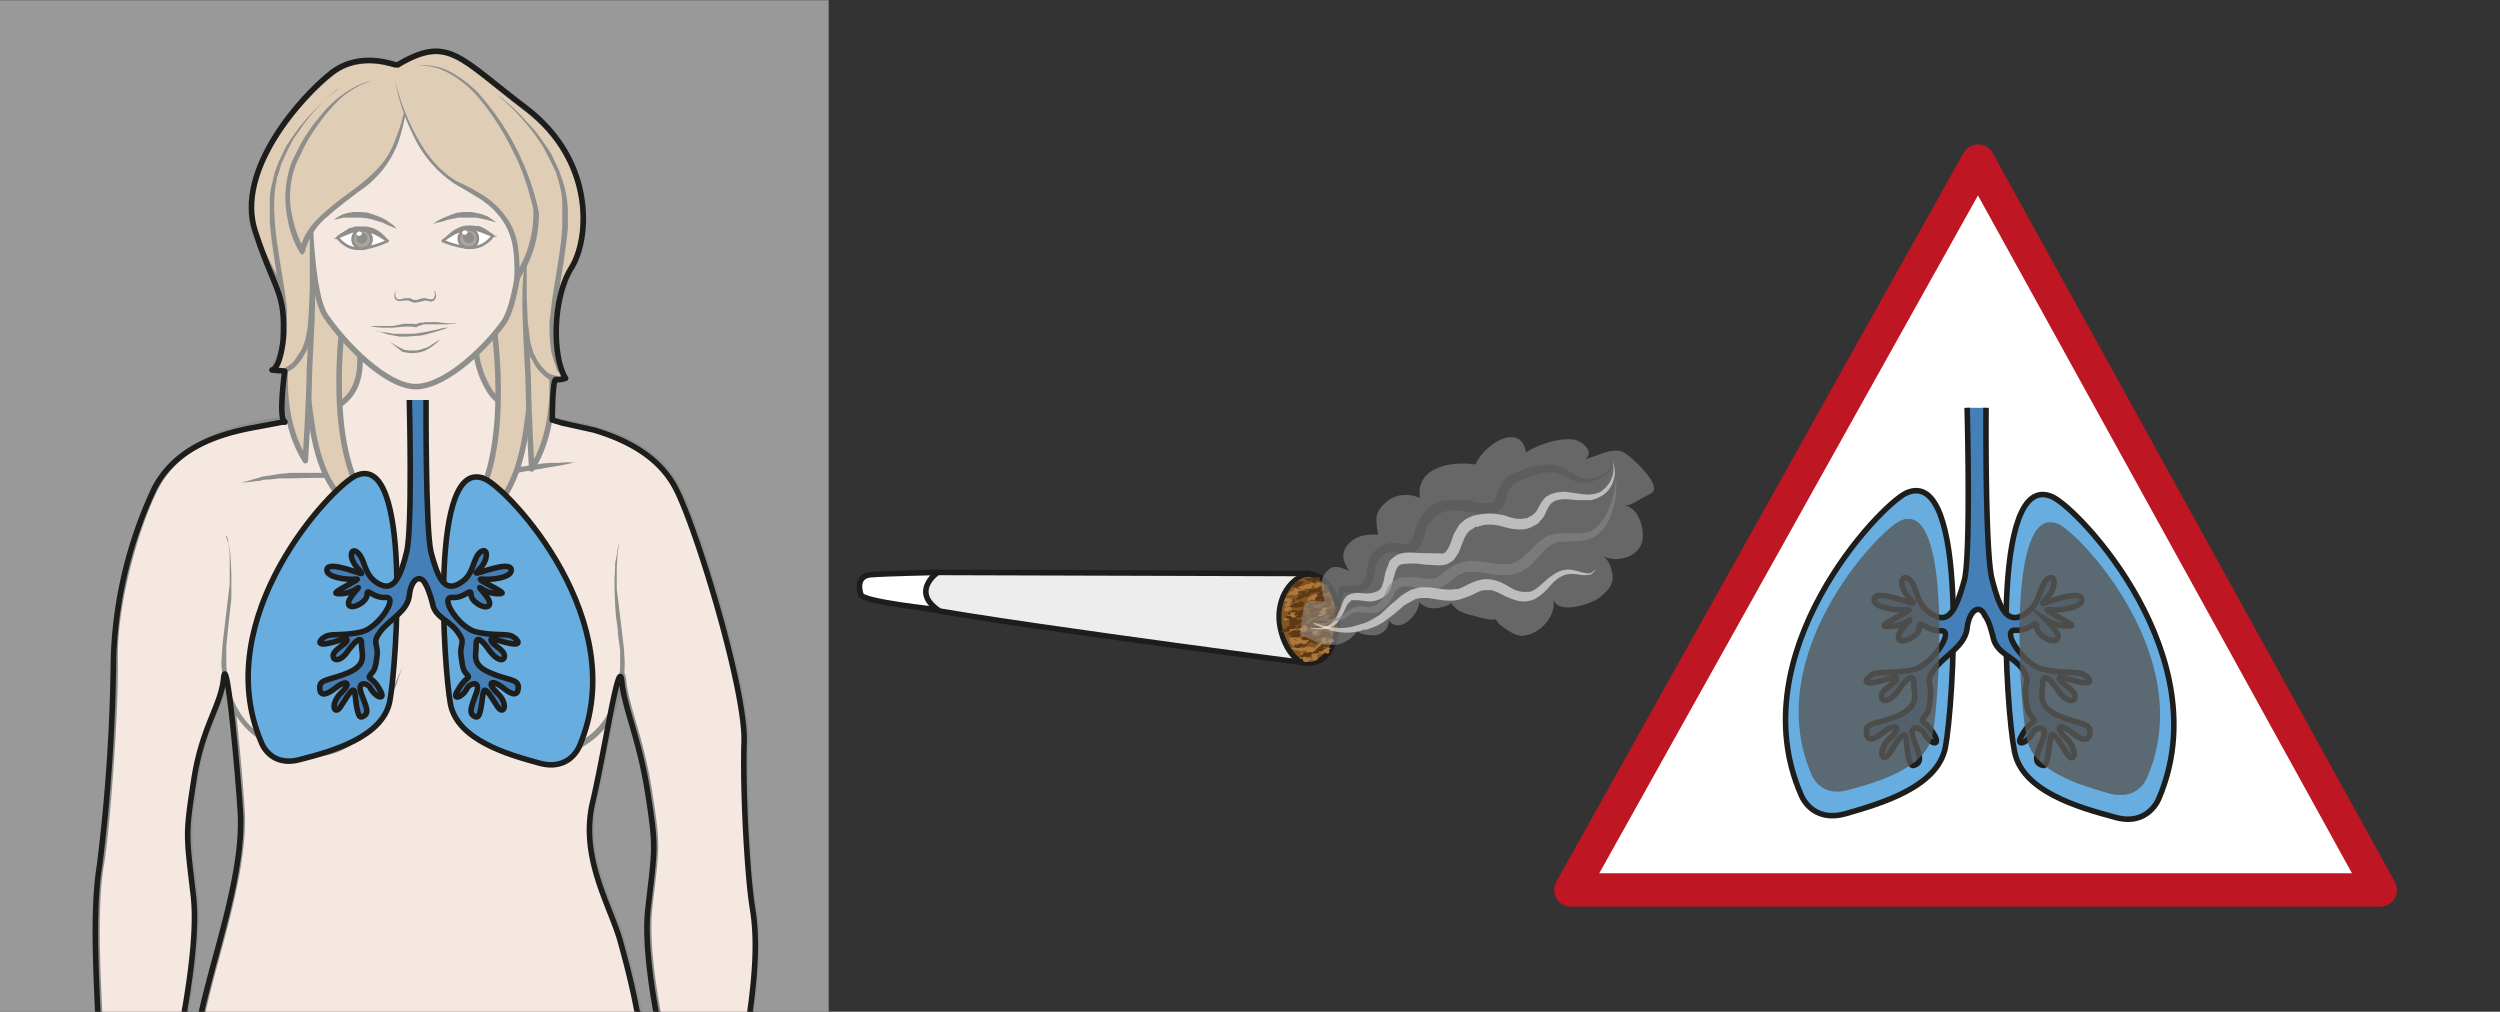
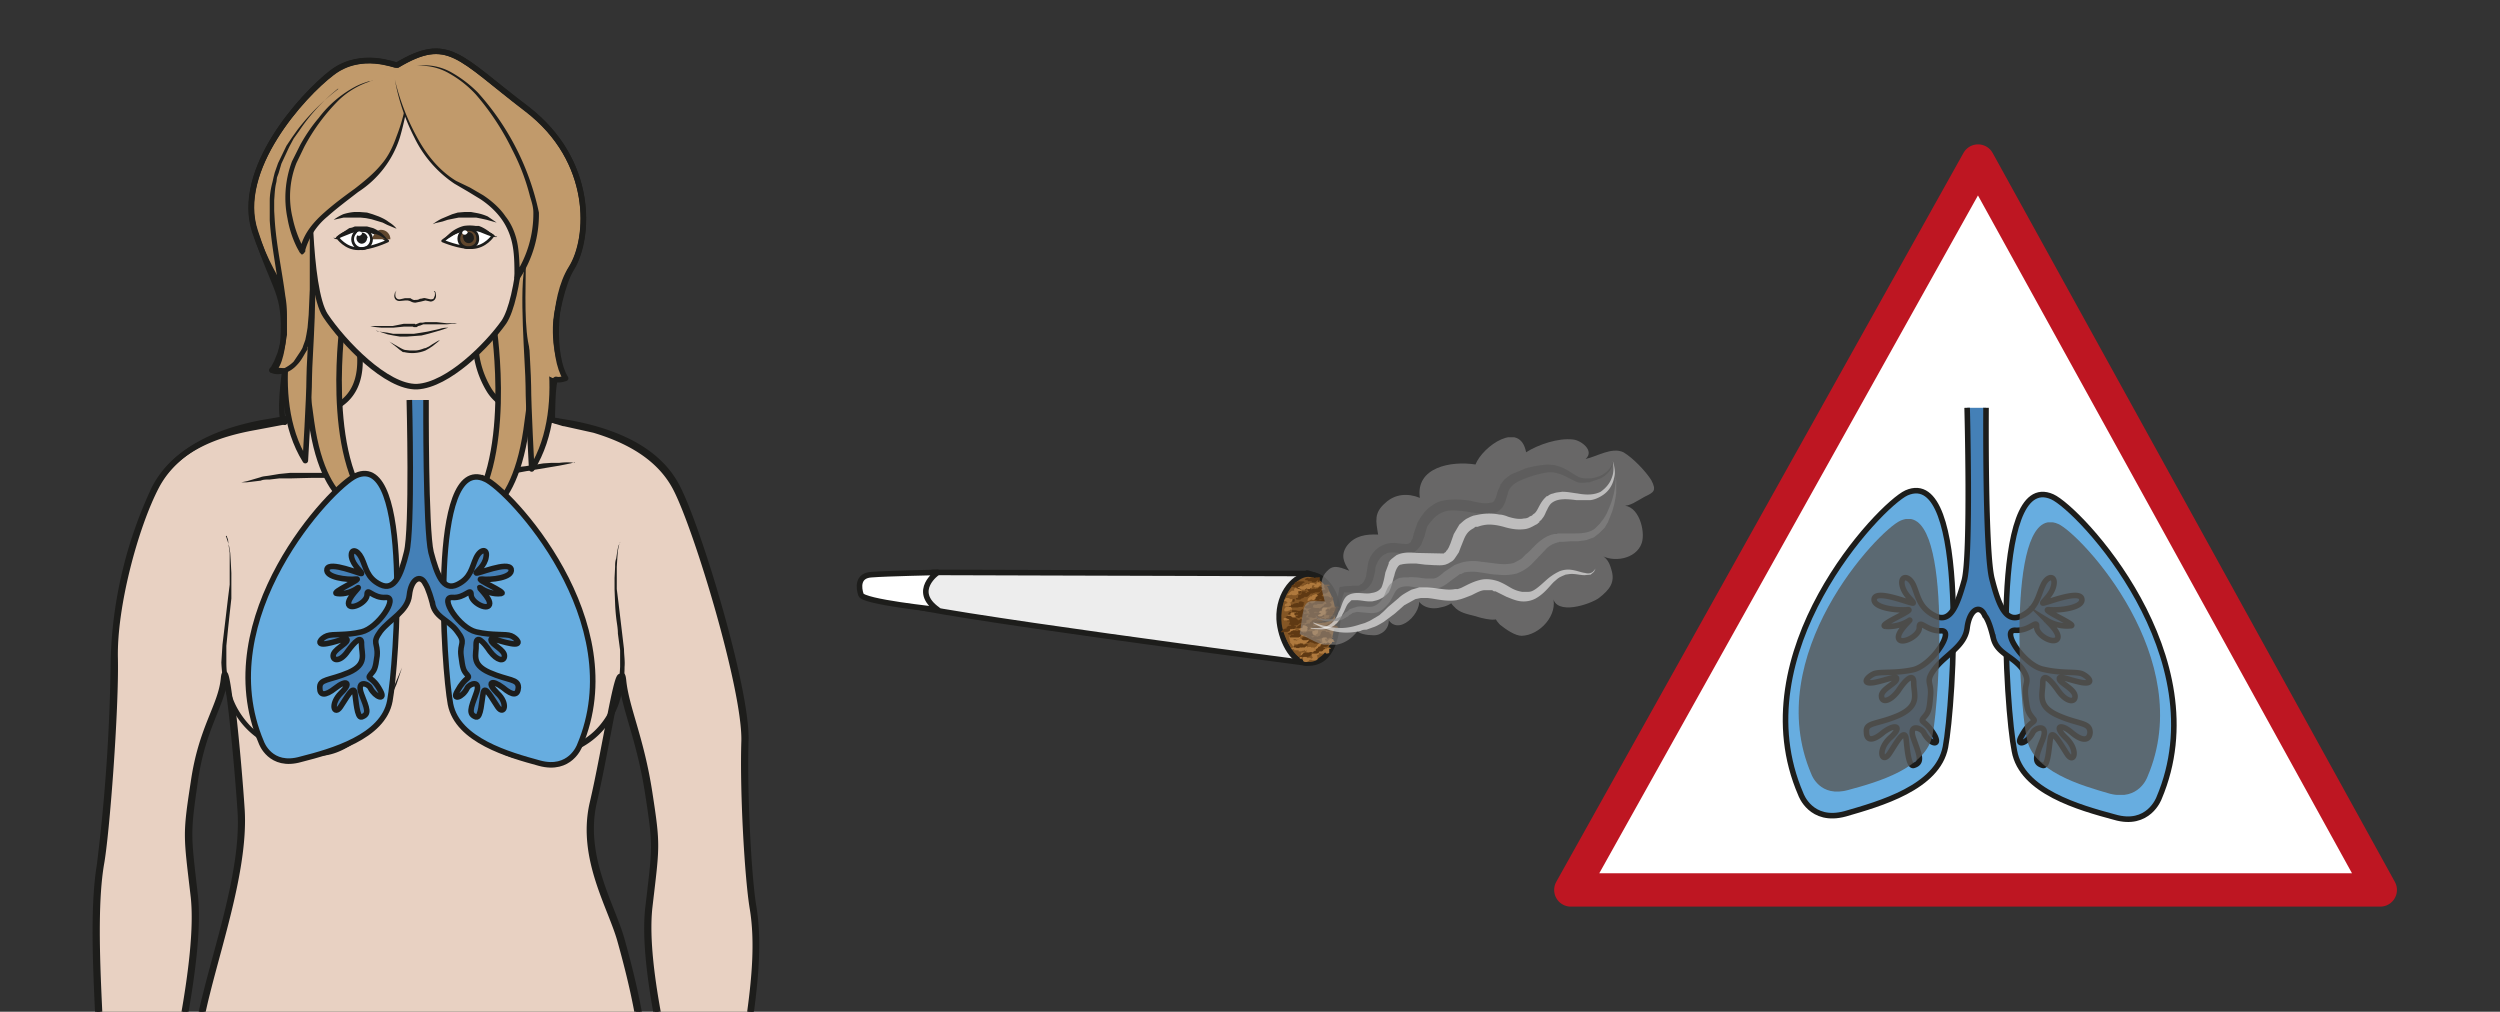
<svg xmlns="http://www.w3.org/2000/svg" viewBox="0 0 599.2 242.5">
  <rect x="0" y="0" width="599.2" height="242.5" fill="#333333" stroke="none" />
  <defs>
    <clipPath id="a">
      <path d="M0 181.9h449.4V0H0z" />
    </clipPath>
    <clipPath id="b">
-       <path d="M-32 183.3H149V-253H-32z" />
-     </clipPath>
+       </clipPath>
    <clipPath id="c">
      <path d="M0 181.9h449.4V0H0z" />
    </clipPath>
    <clipPath id="d">
      <path d="M323.4 88.6h25.3v-49h-25.3z" />
    </clipPath>
    <clipPath id="e">
      <path d="M363.1 88h25.3V39h-25.3z" />
    </clipPath>
    <clipPath id="f">
      <path d="M233.7 103.3h63.7V66h-63.7z" />
    </clipPath>
    <clipPath id="g">
      <path d="M235.9 99h54V70h-54z" />
    </clipPath>
    <clipPath id="h">
      <path d="M235.7 99h54.7V68.8h-54.7z" />
    </clipPath>
    <clipPath id="i">
      <path d="M236.6 96.3h54V70.2h-54z" />
    </clipPath>
    <clipPath id="j">
      <path d="M236.2 79.7h50.7V68.2h-50.7z" />
    </clipPath>
  </defs>
  <g clip-path="url(#a)" transform="matrix(1.333 0 0 -1.333 0 242.5)">
    <path d="M71.4 170.2c-.2-.2-6.4 2.7-11.7-1.4-5.3-4-17.5-17.4-13.9-28.5 3.7-11.1 8.7-13 8.2-22-.4-8.7 2.3-20 8.3-21.7 5.9-1.6 34 6 35 10.2 1 4.2 2.1 21.5 5.5 26.9 3.3 5.4 4.1 19.3-8.1 28.6-12.3 9.4-14 13.4-23.3 7.9" fill="#c19a6b" />
    <path d="M71.4 170.2c-.2-.2-6.4 2.7-11.7-1.4-5.3-4-17.5-17.4-13.9-28.5 3.7-11.1 8.7-13 8.2-22-.4-8.7 2.3-20 8.3-21.7 5.9-1.6 34 6 35 10.2 1 4.2 2.1 21.5 5.5 26.9 3.3 5.4 4.1 19.3-8.1 28.6-12.3 9.4-14 13.4-23.3 7.9z" fill="none" stroke="#1d1d1b" stroke-linecap="round" stroke-linejoin="round" stroke-miterlimit="10" />
    <path d="M85.5 120a17 17 0 012.5-8.3c2.1-3.3 6.2-4.3 11.3-5.3l3.5-.6c6.8-1.3 15.3-4.2 19-11.5 3.8-7.3 12.5-36.1 12.3-45.4-.3-9.2.5-24.7 1.4-30 2-12-2.5-26.7-1.8-33.7 0 0-.7-9.3 2.2-14.5 0 0 4.1-7.7 3.5-11.8-.6-4-3.5-13.6-3.3-15.9.1-2.3.2-3.2-.4-3.5-.7-.4-2.6-1.6-3 2.6 0 0-2-3-2 .6l.2 2.5h0s-2.4-3-2.8.7c-.4 4.6 2.2 11.3.8 15 0 0 .3-1.8.4-4 0-2.3-2.3-4.3-2.6-4.9-.3-.6.1-1.6-.7-1.8-.8-.2-1.7 1.4-1.2 3.5 0 0 2.8 5 1.3 6.4-1.7 1.4-3 9.5-3 9.5-.8 0-.8-1.8-.8-3.9 0-2.2.2-4.4-1.9-4.9-.9-.2-2.1.4-2.3 3.7-.3 3.5-1.8 5.7-.3 8.8 1.5 3 4.2 5.6 4 10-.7 4.5-6.2 24.1-5 35.4 1.3 11.2 1.5 11 0 20.7-1.5 9.8-4.2 15.2-4.7 20.2s-3-12.3-5.3-22c-2.2-9.8 3.3-18.5 5-24.6 4.2-15 3.7-19 5.5-28 1.7-9-.2-36.6-1.2-49.9-1-13.2-3.5-39.5-2.5-45.7 1-6.3 3-16.5 3.2-23.5.3-7-1-17.4-4.2-31.4-3.3-14.1-7.6-32.2-8.4-38.5 0-2.4 3.6-5.2 1.4-9.8 0 0-1.2-4.7 0-7.5s10.3-10.4 9.8-11.7c-.4-1.2.2-1.5-1.4-3-1.6-1.5-3.2 0-3.2 0s-1.5-4.5-5-1c0 0-1.6-5.5-5.2-.8 0 0-1.3-6.4-4.7 0 0 0-2.5-5-8.2-1.7-2.8 1.7-1.7 5-1.7 5s1 3 .7 5.4c-.3 2.4.5 10.4.5 10.4l.5 2.7c-2 4.9 1 3.6 1.1 11.5 0 1.4.8 4.1 2.7 9.4 1.9 5.2-.2 20-2 29.6a89 89 0 001 29.6v.4a29.2 29.2 0 01-1.7 19.5c-3 7.3-3.9 23.3-5 34-1.1 10.8-2.3 14.1-3.7 21.8-1.3 7-1.2 12.7-1.2 15.8l-1.2-.4c-1-1-4 1-4.3.2s-.3-9.1-1.6-16c-1.4-7.8-2.6-11-3.7-21.9-1.1-10.7-2-26.7-5-33.9-3-7.3-3.3-12-1.8-19.5a89 89 0 001-29.7c-1.7-9.5-3.8-24.3-1.9-29.5a37 37 0 002.7-9.4c0-7.9 3-6.6 1-11.5l.6-2.7s.8-8 .5-10.4c-.3-2.4.7-5.5.7-5.5s1.1-3.3-1.7-4.9c-5.7-3.3-8.2 1.8-8.2 1.8-3.4-6.5-4.7-.2-4.7-.2-3.6-4.6-5.2 1-5.2 1-3.5-3.7-5 .9-5 .9s-1.6-1.5-3.2 0c-1.6 1.4-1 1.8-1.4 3-.5 1.3 8.6 8.8 9.8 11.7 1.2 2.8 0 7.4 0 7.4-2.1 4.7 1.4 7.5 1.4 9.8-.8 6.4-5.1 24.5-8.4 38.5-3.2 14-4.5 24.5-4.2 31.4.2 7 2.2 17.3 3.2 23.5 1 6.3-1.5 32.5-2.5 45.8s-1.5 38.9-.2 48c1 6.9-1.8 6.6 1.7 20.4 2.5 10 6.8 22.9 6.2 32.8-.6 9.3-2.5 28.9-3 23.9s-4-8.9-5.4-18.6-1.3-9.5 0-20.8c1.2-11.2-4.3-33-5-37.6-1-2.6 2.3-6.9 3.8-10 1.5-3 0-5.3-.2-8.7-.3-3.3-1.5-4-2.4-3.7-2.1.4-2 2.7-2 4.9 0 2.1.2 4-.8 3.9 0 0-1.2-8.1-2.8-9.5-1.6-1.4 1.2-6.4 1.2-6.5.5-2-.4-3.6-1.2-3.4-.8.2-.4 1.2-.7 1.8-.3.6-2.7 2.6-2.6 4.8.1 2.3.4 4 .4 4-1.4-3.6 1.3-10.3.8-15-.3-3.6-2.7-.6-2.7-.6h0v-2.6c0-3.5-1.8-.5-1.8-.5-.4-4.2-2.4-3-3-2.7-.7.4-.6 1.3-.5 3.6.2 2.3-2.7 11.8-3.3 15.9-.6 4 3.6 11.8 3.6 11.8 2.9 5.2 2.3 14.5 2.3 14.5.7 7-2 29.3 0 41.3 1 5.4 2.7 27.9 2.5 37.1s3.6 23.5 7.4 30.8 12.2 10.2 19 11.5l4.7.8c4.4.8 14.2.5 12.8 12.6" fill="#e8d1c2" stroke="#1d1d1b" stroke-linecap="round" stroke-linejoin="round" stroke-miterlimit="10" />
    <path d="M65 96h-8.8a1451.6 1451.6 0 01-4-.1h-2l-1.7-.2c-.6 0-1.2 0-1.6-.2l-2.5-.3h-1l1 .2 2.4.7c.5.2 1 .2 1.6.3l1.8.3 2 .2h6l3.5-.4c2-.2 3.3-.6 3.3-.6M103.3 98.8l-.7-.2-2-.4-6-1-1.6-.3-1.6-.3-2.8-.5-2-.2h-.8l.8.2 1.9.6 2.7.8 1.6.4 1.7.2 3.2.5 1.5.1h1.4c1.6.2 2.8 0 2.8 0" fill="#1d1d1b" />
    <path d="M61.7 124.6s-3.7-25 5.5-34.5c0 0-8.7-1.7-11.2 16-2.5 17.8-2.5 27.6-2.5 27.6M88.8 123.1s3.8-25-5.4-34.5c0 0 8.6-1.7 11.2 16 2.5 17.8 2.5 27.6 2.5 27.6" fill="#c19a6b" stroke="#1d1d1b" stroke-linecap="round" stroke-linejoin="round" stroke-miterlimit="10" />
    <path d="M97 127.4s6-18-1.4-29.8c0 0-.6 11.3-.6 14.9 0 3.6-1.3 18.1 0 22" fill="#c19a6b" stroke="#1d1d1b" stroke-linecap="round" stroke-linejoin="round" stroke-miterlimit="10" />
    <path d="M89.8 164.6c.3-.3 11.5-8.8 11.9-20 .3-11.3-5.3-23 0-30.7 0 0-3.3-1.5-6 4s.3 24.9-2.2 29.2" fill="#c19a6b" />
-     <path d="M89.8 164.6a31.4 31.4 0 005-4.7c.9-.9 1.6-1.7 2.3-2.7l1-1.4 1-1.5 1.4-3 .6-1.7.3-.9.2-.8c.3-1.2.4-2.3.5-3.5v-1.7-1.8c-.4-4.6-1.3-9.1-1.9-13.7l-.3-3.4v-3.4l.3-1.6.4-1.6.6-1.6.9-1.4a.4.4 0 00-.2-.7c-1-.3-1.8-.3-2.7 0-.8.3-1.5.9-2 1.5-.6.5-1 1.2-1.4 2l-.3.5-.2.3v.2c-.2.4-.4.8-.4 1.2l-.3 1.2-.2 1.1-.1 2.4v4.7l.1 9.3v4.6L94 145l-.2 1-.4 1.2.4-1 .3-1.2.4-2.3.2-4.7v-9.3l.2-4.7.3-2.3.1-1 .3-1.2.3-1 .1-.3.2-.2.2-.5c.4-.7.8-1.3 1.3-1.8.5-.6 1-1 1.7-1.2.7-.2 1.4-.3 2 0l-.2-.7-1 1.5-.6 1.7-.5 1.7-.2 1.8-.1 1.7v1.8l.4 3.4c.6 4.6 1.6 9.1 1.9 13.7v3.4c0 1 0 2.2-.3 3.3l-.2.9-.2.8-.5 1.6-1.5 3-.8 1.5-1 1.5a40 40 0 01-7 7.6" fill="#1d1d1b" />
    <path d="M55.6 151.2s-.3-21.1 2.9-26c3.2-4.8 11-13 16.5-12.8 5.6.3 12.7 7.5 15.6 11.6 2.8 4.2 4 19 2.8 25.6-1.1 6.5-8 18.7-15 18.6-6.9-.2-22.9-10.6-22.8-17" fill="#e8d1c2" />
    <path d="M55.6 151.2s-.3-21.1 2.9-26c3.2-4.8 11-13 16.5-12.8 5.6.3 12.7 7.5 15.6 11.6 2.8 4.2 4 19 2.8 25.6-1.1 6.5-8 18.7-15 18.6-6.9-.2-22.9-10.6-22.8-17z" fill="none" stroke="#1d1d1b" stroke-linecap="round" stroke-linejoin="round" stroke-miterlimit="10" />
    <path d="M53.5 128.8s-5.9-18 1.4-29.7c0 0 .7 11.3.7 14.9 0 3.6 1.3 18 0 22" fill="#c19a6b" stroke="#1d1d1b" stroke-linecap="round" stroke-linejoin="round" stroke-miterlimit="10" />
    <path d="M60.8 166c-.4-.2-11.5-8.7-12-20-.3-11.2 5.4-22.8 0-30.6 0 0 3.4-1.5 6 4s-.2 24.8 2.3 29.1" fill="#c19a6b" />
    <path d="M60.8 166a33.3 33.3 0 01-7-7.6l-1-1.4-.8-1.5-1.4-3-.5-1.7-.3-.8-.1-.8c-.3-1.1-.3-2.2-.4-3.3V144l.1-1.7c.3-4.5 1.3-9 1.9-13.6.2-1.1.3-2.3.3-3.5v-3.5l-.3-1.7-.4-1.7-.7-1.7-1-1.6-.1.7c.5-.2 1.3-.2 2 0 .6.3 1.2.7 1.7 1.2l1.2 1.8.3.5.1.2.1.3.4 1.1.2 1 .2 1.2.2 2.3.2 4.6v9.4l.3 4.6c0 .8.2 1.6.3 2.3l.3 1.2.5 1-.4-1-.3-1.2-.2-2.3v-4.6l.2-9.4-.1-4.6c0-.8 0-1.6-.2-2.4l-.1-1.2-.3-1.2c0-.4-.2-.7-.4-1v-.4l-.2-.3-.3-.5c-.4-.7-.8-1.4-1.4-2a5.3 5.3 0 00-2-1.4c-1-.3-1.8-.4-2.7 0-.2 0-.3.3-.3.6h.1l.8 1.5.6 1.5.5 1.7.2 1.6v3.4c0 1.1-.1 2.3-.3 3.4-.5 4.5-1.5 9-1.8 13.7v3.5c0 1.1.2 2.3.5 3.4l.2.9.2.8.6 1.7 1.5 3.1 1 1.5 1 1.4a39.8 39.8 0 007.3 7.3" fill="#1d1d1b" />
    <path d="M73.8 169s-.4-11.4-5-17c-4.5-5.4-13.4-8.8-14.4-15.3 0-.1-5.2 8.3-1 17 4 8.6 9.1 12.7 13.7 13.8" fill="#c19a6b" />
    <path d="M73.8 169l-.2-3.2a49.6 49.6 0 00-1.7-8.6 18.2 18.2 0 00-7.5-9.8c-1.8-1.4-3.7-2.8-5.5-4.4a12.3 12.3 0 01-4-6V136.7c0 .1-.5-.9-.8-.4l-.2.2-.5.9a19 19 0 00-1.7 5.2 18.5 18.5 0 00.8 10.3l1.5 3c1 1.8 2.1 3.4 3.3 4.8a20 20 0 006.7 5.7c1 .5 1.7.7 2.3.9.5 0 .8.2.8.2l-.8-.3A14.7 14.7 0 0161 164a35.1 35.1 0 01-6.3-8.5l-1.4-2.9a16.3 16.3 0 01-.7-9.8 20.5 20.5 0 012.1-5.7s.1-.1 0 0c-.3.6-1-.4-.8-.3v.4l.2.5c.7 2.5 2.4 4.4 4.2 6 1.8 1.6 3.7 3 5.5 4.3 1.8 1.4 3.5 2.8 4.8 4.4 1.3 1.5 2.1 3.3 2.7 5 1.3 3.3 1.8 6.3 2.1 8.4l.4 3.3" fill="#1d1d1b" />
    <path d="M71 167.6S73.6 153 83 148.5c9.5-4.6 9.8-9.6 9.9-16.3 0 0 4.6 6.6 3 13.3-2.1 9.6-11 25.6-21 24.6" fill="#c19a6b" />
    <path d="M71 167.6a41 41 0 013.9-10.2c1.7-3.2 4-6.1 7.1-8l2.5-1.2 2.4-1.4c1.5-1 3-2.3 4-3.8 1.2-1.5 1.9-3.4 2.2-5.2.3-1.9.3-3.7.4-5.6l-.9.3a20 20 0 013.3 11.2c0 1-.3 1.9-.6 2.9a38.3 38.3 0 01-3.2 8.4 45.7 45.7 0 01-6.6 10 19.5 19.5 0 01-4.7 3.7c-1.7 1-3.7 1.5-5.8 1.4a10 10 0 006-1.1c1.8-1 3.4-2.2 4.9-3.7a46.6 46.6 0 0011-21.6 21 21 0 00-3.4-11.8.5.5 0 00-1 .3c0 1.8 0 3.7-.3 5.4-.3 1.8-1 3.5-2 4.9-1 1.4-2.3 2.6-3.8 3.6l-2.3 1.4-2.4 1.4a21 21 0 00-7.2 8.3 37.2 37.2 0 00-3.5 10.4" fill="#1d1d1b" />
    <path d="M60.7 139.2s1.4-2 3.7-2c2.4 0 5.3 1.4 5.3 1.4s-1.6 1.2-2.8 1.6c-1.3.3-4 .9-6.2-1" fill="#fff" />
    <path d="M60.7 139.2s1.4-2 3.7-2c2.4 0 5.3 1.4 5.3 1.4s-1.6 1.2-2.8 1.6c-1.3.3-4 .9-6.2-1z" fill="none" stroke="#1d1d1b" stroke-linejoin="round" stroke-miterlimit="10" stroke-width=".5" />
-     <path d="M66.8 138.9c0-1-.8-1.7-1.7-1.7-1 0-1.7.8-1.7 1.7s.7 1.7 1.7 1.7 1.7-.8 1.7-1.7" fill="#60462c" />
+     <path d="M66.8 138.9s.7 1.7 1.7 1.7 1.7-.8 1.7-1.7" fill="#60462c" />
    <path d="M66.8 138.9c0-1-.8-1.7-1.7-1.7-1 0-1.7.8-1.7 1.7s.7 1.7 1.7 1.7 1.7-.8 1.7-1.7z" fill="none" stroke="#1d1d1b" stroke-linecap="round" stroke-linejoin="round" stroke-miterlimit="10" stroke-width=".5" />
    <path d="M60 139.2v-.1h.3l1 .8 1.5 1 .5.1.5.2H66l1.1-.3a6 6 0 001.6-1c.8-.7 1.1-1.3 1.1-1.3l-1.4.9a8.3 8.3 0 01-2.4.7 7.3 7.3 0 01-2.8-.2l-1.5-.6-1.2-.5-.4.1v.2" fill="#1d1d1b" />
    <path d="M66 139.1c0-.5-.4-1-1-1a1 1 0 00-.9 1c0 .5.4 1 1 1 .5 0 1-.5 1-1" fill="#1d1d1b" />
    <path d="M65 139.8a.5.5 0 00-.9 0 .5.5 0 001 0" fill="#fff" />
    <path d="M60 142.4s.6.5 1.7 1a9 9 0 002 .4h1l1.3-.1 1-.3 1.1-.4c.7-.3 1.3-.6 1.8-1 1-.6 1.4-1.2 1.4-1.2l-.5.2-1.2.5-.8.4-1 .3-1 .3-1 .2-1 .1h-3l-1.8-.4" fill="#1d1d1b" />
    <path d="M88.6 139.5s-1.3-2-3.7-2.1c-2.3-.1-5.3 1.2-5.3 1.2s1.6 1.3 2.8 1.7c1.2.4 3.9 1 6.2-.8" fill="#fff" />
    <path d="M88.6 139.5s-1.3-2-3.7-2.1c-2.3-.1-5.3 1.2-5.3 1.2s1.6 1.3 2.8 1.7c1.2.4 3.9 1 6.2-.8z" fill="none" stroke="#1d1d1b" stroke-linejoin="round" stroke-miterlimit="10" stroke-width=".5" />
    <path d="M82.5 139c0-1 .9-1.7 1.8-1.6 1 0 1.7.8 1.6 1.7 0 1-.8 1.6-1.7 1.6-1 0-1.7-.8-1.7-1.7" fill="#60462c" />
    <path d="M82.5 139c0-1 .9-1.7 1.8-1.6 1 0 1.7.8 1.6 1.7 0 1-.8 1.6-1.7 1.6-1 0-1.7-.8-1.7-1.7z" fill="none" stroke="#1d1d1b" stroke-linecap="round" stroke-linejoin="round" stroke-miterlimit="10" stroke-width=".5" />
    <path d="M89.3 139.5v-.2H89l-1.2.3-1.5.6a6.5 6.5 0 01-3.7 0l-1.5-.7-1.4-1s.3.7 1.1 1.4a6.2 6.2 0 002.6 1.4 7.2 7.2 0 002.1 0h.6l.5-.2c.6-.3 1.1-.6 1.5-1 .5-.2.8-.5 1-.7h.3" fill="#1d1d1b" />
    <path d="M83.3 139.2c0-.5.4-1 1-1 .5 0 1 .5.9 1 0 .6-.5 1-1 1a1 1 0 01-1-1" fill="#1d1d1b" />
    <path d="M84 140a.5.5 0 00-.9 0 .5.5 0 001 0" fill="#fff" />
    <path d="M89.3 141.9l-1.8.5-.9.2-1 .2h-3.1l-1-.2-1-.2-.9-.3-1.3-.3-.5-.2s.6.5 1.6 1l1.9.8 1 .3 1.2.1h1.2l1.1-.2a9 9 0 001.9-.6l1.6-1.1M71.3 129.7l-.2-.4c0-.3-.1-.7.2-1 .2-.2.4-.2.6-.2l.9.2h1c.3-.2.6-.4.9-.3.3 0 .5 0 .8.2.4 0 .7.2 1 .1l.9-.2c.2 0 .5 0 .6.2l.2.5v.5l-.2.3s.2 0 .3-.2l.1-.6c0-.2 0-.4-.2-.7a1 1 0 00-.8-.4l-.9.2-.8-.2-1-.2c-.5 0-.8.2-1 .3l-.4.1h-.4l-1-.1a1 1 0 00-.8.3 1 1 0 00-.2.7l.1.5.3.4M66.5 123.3h4.1l1 .2 1 .2h2l.1-.1.2-.1h-.4l.5.2.5.2h.5l.5.1h2l1.8-.2h1.9l-.4-.1h-.5l-1-.1h-4.2l-.5-.2-.4-.1-.3-.2h-.5l-.2.1h-1.5l-1-.1-1-.1h-2.1l-1 .1a9 9 0 00-1 .2M67.6 122.5l.6-.2 1.5-.2 1-.2h3.7l1.3.2 1.2.2 2.2.5c.6.2 1.1.2 1.5.2h0l-.6-.2-.9-.3-2.1-.6-1.2-.3-1.3-.1-1.3-.1h-1.3l-1.2.2-1 .2-1.5.5c-.4 0-.6.2-.6.2M70 120.5l1.4-.8.7-.4.4-.2.3-.1.9-.1h.9c.6 0 1.2.2 1.7.4.3 0 .5.2.8.3l.6.4 1 .6.4.2-.3-.3-1-.8-.6-.4-.7-.4a6.3 6.3 0 00-3.8-.3c-.2 0-.3 0-.5.2l-.3.2-.6.5-1.3 1" fill="#1d1d1b" />
    <path d="M40.6 85.5s2-3.4 0-17.1c-2-13.7 3.9-20.8 15.1-22 11.6-1.2 16.6 15.4 16.6 15.4" fill="#e8d1c2" />
    <path d="M40.6 85.5l.1-.2.2-.6.3-1 .2-1.2.1-1.7.1-1.9v-2.2-2.4l-.3-2.7-.3-2.8-.3-3v-3c0-2.1.4-4.3 1.1-6.3.7-2 2-3.9 3.5-5.4A15 15 0 0151 48a20.8 20.8 0 014.7-1h1.5c2 0 4 .6 5.6 1.6 1.6 1 3 2.3 4 3.5a29 29 0 014.3 7l1.2 2.8-1-3a34.2 34.2 0 00-4-7.1c-1.1-1.4-2.5-2.7-4.1-3.8-1.7-1.1-3.7-2-6-2l-1.6.1-1.7.2c-1 .2-2.1.4-3.2.8a14.4 14.4 0 00-9.7 9.2c-.8 2.2-1.1 4.4-1.2 6.5L40 66a3601.7 3601.7 0 011 8.4l.3 2.4v5.7l-.2 1.4-.1 1-.2.5v.2" fill="#1d1d1b" />
    <path d="M58.2 52.7c0-1.2-1-2.2-2.3-2.2-1.3 0-2.3 1-2.3 2.2 0 1.2 1 2.1 2.3 2.1 1.3 0 2.3-1 2.3-2.1" fill="#e2bda8" />
-     <path d="M58.2 52.7c0-1.2-1-2.2-2.3-2.2-1.3 0-2.3 1-2.3 2.2 0 1.2 1 2.1 2.3 2.1 1.3 0 2.3-1 2.3-2.1z" fill="none" stroke="#1d1d1b" stroke-linecap="round" stroke-linejoin="round" stroke-miterlimit="10" stroke-width=".3" />
    <path d="M56.8 52.7c0-.5-.4-.9-.9-.9s-.9.4-.9.9.4.8 1 .8c.4 0 .8-.4.8-.8" fill="#a7897b" />
    <path d="M56.8 52.7c0-.5-.4-.9-.9-.9s-.9.4-.9.9.4.8 1 .8c.4 0 .8-.4.8-.8z" fill="none" stroke="#1d1d1b" stroke-linecap="round" stroke-linejoin="round" stroke-miterlimit="10" stroke-width=".3" />
    <path d="M111.5 84.7s-1.9-3.5 0-17.1c2-13.7-3.8-20.8-15-22C84.7 44.4 79.8 61 79.8 61" fill="#e8d1c2" />
    <path d="M111.5 84.7v-.2l-.2-.6-.2-1-.1-1.3-.1-1.6v-2V76l.3-2.4a4779.2 4779.2 0 001-8.4c0-1 .2-2.1.1-3.2 0-2.1-.3-4.4-1-6.5a14.4 14.4 0 00-9.8-9.2c-1-.4-2.2-.6-3.3-.8l-1.6-.2h-1.7c-2.2 0-4.3.8-6 1.9-1.6 1-2.9 2.4-4 3.8a24.7 24.7 0 00-4 7.1l-1 3 1.2-2.9a34 34 0 014.3-6.9c1-1.3 2.4-2.5 4-3.5a11 11 0 015.5-1.7h1.6l1.6.3c1 .2 2 .4 3.1.8 2 .7 4 1.7 5.6 3.2 1.6 1.5 2.8 3.4 3.5 5.4.8 2 1.1 4.2 1.2 6.2V65l-.4 3c0 1-.2 1.9-.3 2.8a33 33 0 00-.2 2.6l-.1 2.5V78l.1 2c0 .5 0 1 .2 1.5l.2 1.4.2.9.3.6v.2" fill="#1d1d1b" />
    <path d="M94 51.8c0-1.2 1-2.1 2.3-2.1 1.2 0 2.3 1 2.3 2.1s-1 2.2-2.3 2.2c-1.3 0-2.4-1-2.4-2.2" fill="#e2bda8" />
    <path d="M94 51.8c0-1.2 1-2.1 2.3-2.1 1.2 0 2.3 1 2.3 2.1s-1 2.2-2.3 2.2c-1.3 0-2.4-1-2.4-2.2z" fill="none" stroke="#1d1d1b" stroke-linecap="round" stroke-linejoin="round" stroke-miterlimit="10" stroke-width=".3" />
    <path d="M95.3 51.8c0-.4.5-.8 1-.8s.9.4.9.8c0 .5-.4.9-1 .9s-.9-.4-.9-.9" fill="#a7897b" />
    <path d="M95.3 51.8c0-.4.5-.8 1-.8s.9.4.9.8c0 .5-.4.9-1 .9s-.9-.4-.9-.9z" fill="none" stroke="#1d1d1b" stroke-linecap="round" stroke-linejoin="round" stroke-miterlimit="10" stroke-width=".3" />
    <g clip-path="url(#b)" opacity=".5">
      <path d="M149.1-253H-32v436.3H149z" fill="#fff" />
    </g>
    <path d="M101.4 105.8l5.4-1.2c5.7-1.7 11.7-4.7 14.7-10.5 3.8-7.3 12.5-36.1 12.3-45.4-.3-9.2.6-24.7 1.5-30.1 2-12-2.6-26.6-1.9-33.6 0 0-.7-9.3 2.2-14.5 0 0 4.1-7.7 3.5-11.8-.6-4-3.4-13.6-3.3-16 .1-2.2.2-3.1-.4-3.5-.7-.3-2.6-1.5-3 2.7 0 0-2-3-2 .6l.2 2.5h0s-2.4-3-2.8.6c-.4 4.7 2.3 11.4.8 15 0 0 .3-1.7.4-4 .1-2.2-2.3-4.2-2.6-4.8-.3-.6.2-1.6-.7-1.8-.8-.2-1.7 1.4-1.2 3.4 0 .1 2.9 5.1 1.3 6.5-1.7 1.4-2.9 9.5-2.9 9.5-1 0-.9-1.8-.9-4 0-2.1.2-4.4-1.9-4.8-.9-.2-2 .4-2.3 3.7-.3 3.4-1.8 5.7-.3 8.8 1.5 3 4.2 5.6 4 10-.7 4.4-6.2 24.1-5 35.4 1.3 11.2 1.5 11 0 20.7-1.5 9.8-4.2 15.2-4.7 20.2s-3-12.3-5.3-22c-2.2-9.8 3.3-18.5 5-24.6 4.2-15 3.7-19 5.5-28s-.2-36.7-1.2-49.9c-1-13.3-3.5-39.5-2.5-45.7 1-6.3 3-16.5 3.2-23.5.3-7-1-17.4-4.2-31.5-3.3-14-7.6-32-8.4-38.5 0-2.3 3.6-5.1 1.4-9.8 0 0-1.2-4.6 0-7.4 1.3-2.9 10.3-10.4 9.9-11.7-.5-1.2 0-1.6-1.5-3-1.6-1.5-3.2 0-3.2 0s-1.5-4.6-5-1c0 0-1.5-5.5-5.2-.9 0 0-1.3-6.3-4.7.2 0 0-2.5-5-8.2-1.8-2.8 1.6-1.7 5-1.7 5s1 3 .7 5.4c-.3 2.3.5 10.4.5 10.4l.5 2.7c-2 4.9 1 3.6 1.1 11.5 0 1.3.8 4.1 2.7 9.4 1.9 5.2-.2 20-2 29.5a89 89 0 001 29.7v.4a29.2 29.2 0 01-1.7 19.5c-3 7.3-3.9 23.3-5 34-1.1 10.8-2.3 14-3.7 21.8-1.3 6.9-1.2 12.7-1.2 15.7l-1.2-.4c-1-1-4 1-4.3.3-.3-.8-.3-9.2-1.6-16-1.4-7.8-2.6-11-3.7-22-1.1-10.6-2-26.6-5-33.8-3-7.3-3.3-12-1.8-19.5a89 89 0 001-29.7c-1.7-9.6-3.8-24.3-1.9-29.6a37 37 0 002.7-9.4c0-7.8 3-6.6 1.1-11.4l.6-2.8s.7-8 .4-10.4c-.3-2.4.7-5.4.7-5.4s1.1-3.3-1.7-5c-5.7-3.2-8.2 1.8-8.2 1.8-3.4-6.4-4.7 0-4.7 0-3.6-4.7-5.2.8-5.2.8-3.5-3.6-5 1-5 1s-1.6-1.5-3.2 0c-1.5 1.4-1 1.7-1.4 3-.5 1.2 8.6 8.8 9.8 11.6 1.3 2.9 0 7.5 0 7.5-2.1 4.7 1.4 7.4 1.4 9.8-.7 6.4-5.1 24.4-8.4 38.5-3.2 14-4.5 24.4-4.2 31.4.2 7 2.2 17.3 3.2 23.5 1 6.3-1.5 32.5-2.5 45.8-1 13.2-1.5 38.8-.2 48 1 6.9-1.8 6.6 1.7 20.3 2.5 10.1 6.9 23 6.2 33-.6 9.1-2.5 28.8-3 23.7-.5-5-4-8.8-5.4-18.6-1.5-9.7-1.3-9.5 0-20.7 1.2-11.3-4.3-33.1-5-37.6-1-2.6 2.3-7 3.9-10 1.5-3 0-5.3-.3-8.7-.3-3.3-1.5-4-2.4-3.7-2 .4-1.9 2.7-1.9 4.9 0 2 0 4-.9 3.9 0 0-1.2-8.2-2.8-9.6-1.6-1.3 1.2-6.3 1.3-6.4.4-2-.5-3.7-1.3-3.4-.8.2-.4 1.2-.7 1.8-.2.5-2.7 2.5-2.5 4.8 0 2.2.3 4 .3 4-1.4-3.7 1.3-10.3.8-15-.3-3.6-2.7-.7-2.7-.7h0v-2.5c.1-3.5-1.8-.5-1.8-.5-.4-4.2-2.4-3-3-2.7-.7.3-.6 1.3-.5 3.5.2 2.3-2.6 11.9-3.2 16-.7 4 3.5 11.7 3.5 11.7 2.9 5.3 2.3 14.6 2.3 14.6.7 7-2 29.3 0 41.3a327 327 0 012.5 37.1 77.4 77.4 0 007.4 30.8c3.8 7.2 11.4 9.7 18.1 10.9l5.3 1" fill="none" stroke="#1d1d1b" stroke-linecap="round" stroke-linejoin="round" stroke-miterlimit="10" />
    <path d="M51.2 106c-1.2.7 0 9.2 0 9.2l-2.3.2c1.5.3 2 5.3 2 5.3.5 8.9-1.4 8.5-5 19.6-3.7 11.1 8.5 24.5 13.8 28.6 5.3 4 11.5 1.2 11.7 1.3 9.2 5.5 11 1.5 23.3-7.8 12.2-9.4 11.4-23.3 8-28.7s-3.4-16.1-1-19.8c0 0-1-.4-1.7-.2-.7.3-.7-7.3-.7-7.3l2-.6" fill="none" stroke="#1d1d1b" stroke-linecap="round" stroke-linejoin="round" stroke-miterlimit="10" />
  </g>
  <path d="M570.5 213.3h-194l97.6-174.7z" fill="#fff" />
  <path d="M570.5 213.3h-194l97.6-174.7z" fill="none" stroke="#be1622" stroke-linecap="round" stroke-linejoin="round" stroke-miterlimit="10" stroke-width="8" />
  <g clip-path="url(#c)" transform="matrix(1.333 0 0 -1.333 0 242.5)">
    <path d="M64 96.4c-4.3-1.9-26.6-25.5-17-48 0 0 1.6-4.6 7.1-3 5.5 1.4 14.8 4 16 10.5 1.2 6.5 4 45-6.1 40.5" fill="#67ade0" />
    <path d="M64 96.4c-4.3-1.9-26.6-25.5-17-48 0 0 1.6-4.6 7.1-3 5.5 1.4 14.8 4 16 10.5 1.2 6.5 4 45-6.1 40.5z" fill="none" stroke="#1d1d1b" stroke-miterlimit="10" />
    <path d="M87.2 95.8c4.3-1.9 26.6-25.5 17-48 0 0-1.7-4.6-7.2-3.1-5.5 1.5-14.7 4.1-16 10.6-1.2 6.4-3.9 45 6.2 40.5" fill="#67ade0" />
    <path d="M87.2 95.8c4.3-1.9 26.6-25.5 17-48 0 0-1.7-4.6-7.2-3.1-5.5 1.5-14.7 4.1-16 10.6-1.2 6.4-3.9 45 6.2 40.5z" fill="none" stroke="#1d1d1b" stroke-miterlimit="10" />
    <path d="M73.6 110s.6-23.3-.5-27.4c-1-4.1-2.2-7-4.7-5.8S65.8 80 65 81.6s-2 1.7-1.8.2c.3-1.6 1.9-2.7 1.8-3 0-.2-5.8 2.3-6.2.8s3.7-2 5.2-1.8-4.8-2.5-3.4-2.6c1.4-.2 2.9.4 3.7 1 .8.5-2-1.9-1.6-3 .4-1 3.3.4 3.3 1.8s1-.7 3.4-.5c2.3.1-1.4-5.5-4.4-6.2-2.9-.7-5.1-.3-6.2-.7s-2.2-1.8 0-1.4c2.2.4 3.7 1.3 3.6.6-.1-.7-2.5-1.7-2.5-2.8 0-1 1.4-1 2.6.8 1.3 1.8 2.6 3 2.5 1.3 0-1.8 1.1-3.6-2.3-5.1-3.5-1.5-5.3-1.1-5.2-2.8 0-1.3.9-1.5 2.8 0 2 1.6 3 1 1-.9-2-2-1.2-4.1-.1-2.5s2.3 4 2.6 2.6c.2-1.4.4-4.6 1.2-4.4 1.5.5 1 1.5 0 4.1-1 2.7 1.3 1.9 1.6 1.1.9-1.7 2.8-2.3 1.8-.5-1.4 2.7-2.5 2-1.8 2.9.7.8.9 1 1.2 3.4.2 2.4-1 2.2.6 4.4 1.7 2.2 4.9 3.6 5.2 6.5.3 2.9 2 3.9 2.9 2 0 0 .5-.6 1.3-3.6l-.1.5c.3-2.9 2.9-3.2 4.5-5.4 1.7-2.2.4-2 .7-4.4.3-2.3.4-2.6 1.1-3.4.7-.8-.3-.2-1.8-3-1-1.7 1-1.1 1.8.6.4.8 2.6 1.6 1.6-1-1-2.7-1.4-3.7 0-4.2.9-.2 1 3 1.3 4.4.3 1.4 1.5-1 2.6-2.6s2 .6-.1 2.5c-2 2-1 2.5 1 1 1.9-1.6 2.7-1.4 2.8 0 0 1.6-1.8 1.2-5.2 2.7-3.4 1.5-2.3 3.3-2.4 5 0 1.9 1.3.6 2.5-1.2 1.3-1.7 2.6-1.9 2.6-.8 0 1.1-2.3 2-2.4 2.8-.2.7 1.3-.2 3.6-.6 2.2-.4 1 1 0 1.4-1 .4-3.3 0-6.3.7s-6.7 6.3-4.3 6.2c2.3-.2 3.4 1.9 3.4.5s2.9-2.9 3.3-1.8-2.5 3.5-1.6 3c.8-.6 2.3-1.2 3.7-1 1.3.1-5 2.7-3.5 2.6 1.5-.2 5.7.2 5.3 1.8-.5 1.5-6.2-1-6.3-.7 0 .2 1.6 1.3 1.8 2.9.3 1.5-1 1.5-1.8-.2s-.9-3.6-3.4-4.8-3.6 1.7-4.7 5.8c-1 4.1-.9 27.4-.9 27.4" fill="#4480b7" stroke="#1d1d1b" stroke-miterlimit="10" />
    <path d="M342.8 93.3c-4.8-2.2-30-28.8-19-54.2 0 0 1.8-5.2 8-3.5 6.2 1.8 16.6 4.7 18 12 1.4 7.3 4.4 50.7-7 45.7" fill="#67ade0" />
    <path d="M342.8 93.3c-4.8-2.2-30-28.8-19-54.2 0 0 1.8-5.2 8-3.5 6.2 1.8 16.6 4.7 18 12 1.4 7.3 4.4 50.7-7 45.7z" fill="none" stroke="#1d1d1b" stroke-miterlimit="10" />
    <path d="M369 92.6c4.9-2.2 30-28.8 19.2-54.2 0 0-1.9-5.2-8-3.4-6.3 1.7-16.7 4.6-18 11.9-1.5 7.3-4.5 50.7 6.8 45.7" fill="#67ade0" />
    <path d="M369 92.6c4.9-2.2 30-28.8 19.2-54.2 0 0-1.9-5.2-8-3.4-6.3 1.7-16.7 4.6-18 11.9-1.5 7.3-4.5 50.7 6.8 45.7z" fill="none" stroke="#1d1d1b" stroke-miterlimit="10" />
    <path d="M353.7 108.6s.7-26.3-.5-31c-1.3-4.6-2.5-7.8-5.3-6.4-2.8 1.4-3 3.5-3.8 5.4s-2.4 1.9-2.1.2c.3-1.8 2.1-3 2-3.3s-6.5 2.5-7 .8c-.4-1.7 4.2-2.2 6-2 1.6.1-5.5-2.8-4-3a7 7 0 014.2 1c1 .7-2.3-2-1.8-3.2.4-1.2 3.8.5 3.7 2 0 1.6 1.3-.7 3.9-.6 2.6.2-1.6-6.2-5-7-3.2-.7-5.8-.3-7-.7-1.2-.5-2.5-2 0-1.6 2.5.5 4.2 1.4 4 .6 0-.7-2.7-1.8-2.7-3 0-1.3 1.5-1.1 3 .9 1.3 2 2.8 3.4 2.8 1.4s1.2-4-2.7-5.8c-3.9-1.7-6-1.2-5.8-3 0-1.5 1-1.8 3.1 0 2.2 1.6 3.5 1 1.1-1.1-2.3-2.2-1.4-4.7-.1-2.8 1.2 1.8 2.6 4.5 3 2.9.2-1.6.4-5.3 1.4-5 1.6.5 1.1 1.7 0 4.7s1.4 2 1.8 1.2c1-2 3-2.6 2-.6-1.7 3-2.8 2.3-2 3.3.8.9 1 1.2 1.2 3.8.3 2.7-1.1 2.5.8 5 1.9 2.5 5.4 4 5.8 7.3.4 3.3 2.3 4.4 3.2 2.2 0 0 .7-.6 1.5-4l-.1.6c.4-3.3 3.3-3.6 5.2-6 1.8-2.6.4-2.4.7-5 .3-2.7.5-3 1.3-4 .8-.9-.4-.2-2-3.2-1.2-2 1-1.4 2 .6.4.9 2.9 1.7 1.8-1.2-1.2-3-1.7-4.2 0-4.7 1-.3 1.1 3.4 1.4 5 .3 1.6 1.7-1 3-3 1.2-1.8 2.1.7-.2 2.9-2.3 2.2-1 2.7 1 1s3.2-1.4 3.3 0c0 1.9-2 1.4-5.8 3.1s-2.7 3.8-2.7 5.8 1.4.6 2.8-1.4 3-2.2 3-1c0 1.3-2.7 2.4-2.8 3.1-.2.8 1.5-.1 4-.6 2.5-.4 1.2 1.1 0 1.6-1.2.4-3.7 0-7 .8-3.3.7-7.6 7-5 7 2.7-.2 4 2.1 3.9.6 0-1.6 3.3-3.3 3.8-2 .4 1.2-2.8 3.8-2 3.2a7 7 0 014.3-1c1.5 0-5.6 3-3.9 2.9 1.7-.2 6.4.3 5.9 2s-7-1.1-7-.8c0 .3 1.7 1.5 2 3.3.3 1.7-1.2 1.7-2-.2-.9-1.9-1-4-3.8-5.4-2.8-1.4-4.1 1.8-5.3 6.5-1.3 4.6-1.1 30.9-1.1 30.9" fill="#4480b7" stroke="#1d1d1b" stroke-miterlimit="10" />
    <g clip-path="url(#d)" opacity=".8">
      <path d="M341.7 88.3c-4-1.8-25.2-24.2-16-45.6 0 0 1.5-4.3 6.7-2.8 5.2 1.4 14 3.9 15.1 10 1.2 6.1 3.7 42.6-5.8 38.4" fill="#575756" />
    </g>
    <g clip-path="url(#e)" opacity=".8">
      <path d="M370.1 87.7c4-1.8 25.2-24.2 16-45.5 0 0-1.5-4.3-6.7-3-5.2 1.5-14 4-15 10.1-1.3 6.1-3.8 42.6 5.7 38.4" fill="#575756" />
    </g>
    <path d="M235 78.8l-67.3.2s-6.4-4-5.2-5.5c1.1-1.5 72.4-10.8 72.4-10.8s4 2 5 9.2c.8 6-4.9 7-4.9 7" fill="#ededed" />
    <path d="M235 78.8l-67.3.2s-6.4-4-5.2-5.5c1.1-1.5 72.4-10.8 72.4-10.8s4 2 5 9.2c.8 6-4.9 7-4.9 7z" fill="none" stroke="#1d1d1b" stroke-linecap="round" stroke-linejoin="round" stroke-miterlimit="10" />
    <path d="M168.6 79s-4.8-3.3 0-6.7c0 0-13.5 1.4-13.8 2.7-.4 1.2-.7 3.5 2 3.6 2.5.2 11.7.4 11.7.4" fill="#fff" />
    <path d="M168.6 79s-4.8-3.3 0-6.7c0 0-13.5 1.4-13.8 2.7-.4 1.2-.7 3.5 2 3.6 2.5.2 11.7.4 11.7.4z" fill="none" stroke="#1d1d1b" stroke-linecap="round" stroke-linejoin="round" stroke-miterlimit="10" />
    <path d="M230 70.6c.2-3.5 2.3-7.8 5-7.9 4.7-.2 5.5 5.4 5.6 8.9 0 3.4-2.3 7-5 7-2.6.1-5.8-3.2-5.6-8" fill="#845625" />
    <path d="M230 70.6c.2-3.5 2.3-7.8 5-7.9 4.7-.2 5.5 5.4 5.6 8.9 0 3.4-2.3 7-5 7-2.6.1-5.8-3.2-5.6-8z" fill="none" stroke="#1d1d1b" stroke-miterlimit="10" />
    <path d="M230.4 70.4c.1-3.4 3-7.4 4.9-7.5 3.3-.2 3.2 5.3 3.2 8.7.1 3.4-1.5 6.6-3.3 6.6-1.9 0-5-3-4.8-7.8" fill="#845625" />
    <path d="M236.6 76h-.1-.2v-.2l-.2-.2a.9.9 0 00-.4-.2h-.1-.2l-.1.2-.1.1-.2.4-.1.2v.1H235.2c0 .1 0 0 0 0 0 .1 0 0 0 0l-.2-.3-.2-.3-.1-.1v.5a1.5 1.5 0 000 .5v.2l.2.1h.4l.1-.2.1-.1.2-.3V76l.1-.1h-.1c.1 0 0 0 0 0l.3.1.3.1.2-.1.1-.1M233 70.6h-.1v-.3s0-.2-.2-.3l-.2-.1h-.3-.3v.3c-.1.2-.1.1 0 0h.2-.2-.5l.2.4.2.1.2.1H232.3l.1-.2.1-.2-.2.2s-.1 0 0 0h.6M234.3 67.7h-.1-.2-.1v-.1c-.2 0 0 0 0 0h-.2-.3l-.3.2v.2l.2.2h.1l.2.1h.4l.3-.1V68v-.2M235 71.8h-.2-.2-.1c0-.1 0-.1 0 0v-.2l-.3-.3h-.4-.1c0 .1 0 0 0 0v.1H233.4h-.1v.2l.1.2.2.1h.4-.1v.2l.2.2H234.7l.2-.2V72l.1-.2M237.6 67h-.6-.2-.1v-.1s0 .1 0 0v-.1c0-.2-.1-.3-.2-.3h-.1v-.1H235.7l-.2.3-.1.1.4-.2-.2-.1-.3-.2h-.5-.2l-.3.2s-.1.1-.1 0h-.3l.2.3h.8l.2.2.2.2.4.1h.3l.1-.2h-.1.1-.1V67 67.3h.1l.2.2h.4l.3-.1.5-.4M237 68.3l-.5-.1-.1-.1V68l-.4-.4h-.2-.2l-.1.1h-.1s.1 0 0 0h-.1s0 .1 0 0h-.5-.1l-.2.2h-.2v.1s0 .2.2.2H234.8l.2.2h.2c.2.1.2 0 .2 0h.4s0-.1 0 0l.2.1h.1c.2.1.3.1.4 0h.3l.1-.2M240.7 69h-.4s-.1.1-.2 0v-.1h-.1l-.1-.1s-.3-.2-.5 0h-.2l.1.1s-.1-.4-.5-.4l-.2.1-.1.1h-.2H237.7l-.2.1.5.3-.2-.2-.2-.2h-.4l-.2.1H236.6h-.2c-.1 0-.3 0-.4.2l-.1.3.1-.2-.6.2h.3l.3.1h.2c0-.1 0-.1.1 0H237.4l.3.1h.3l.1-.1h.1s.1 0 0 0h.7c0-.1.2-.2 0-.2s-.2-.1-.2 0l.1.1.2.2h.1l.5-.1c0-.1.1-.2 0-.2h.1l.2.2h.5l.3-.5M239 74.8c-.2-.3-.5-.6-.8-.7a1 1 0 00-.6 0c-.2 0-.4.1-.5.3l.3-.1v-.1l-.3-.2H236.4s-.1 0 0 0l-.2.1h-.5l-.2.2h.2l.2.2.3.1h.5l.2.2h.1l.2.2.4-.1.2-.2h1.1M233.4 72l-.4-.1-.1-.2c0 .2 0 0 0 0s0 .1 0 0v-.3h-.1v-.1h-.2s-.3-.1-.4 0h.1-.2l-.2-.1-.4-.1v.1l.1.3.1.2.2.2H232.5a.2.2 0 01-.2 0h0c-.1-.2 0-.2 0-.2v.5h.7l.3-.1V72M237 77.2v.5l-.1.1.2-.1-.4-.3-.2-.2H236l-.2.2v.3l.4-.3h-1l-.1.2c-.1 0 0 0 0 0h-.4v.1h-.1c.1.2.3.2.4.3H235.2s.1 0 0 0l.2-.1c-.1 0 0 0 0 0l.2.1.3.1h.4v-.2c.1-.1 0 0 0 0h-.1l.4.2h.5v.1l.2-.1v-.4-.2a.8.8 0 00-.4-.3M237.5 67.1v1.1l.3.3h.4c.1 0 .2 0 .2-.2l.1-.6-.2.2H238l.2.3.3.1h.3l.2-.3v-.3s0-.1 0 0h-.2-.1l.2.2c.2.1.4 0 .4 0l.1-.1v-.1-.2-.1h.2l.2-.1h-.1l-.1-.1h-.2-.2v.2h-.1v.1h.1v-.1-.1l-.2-.1-.1-.1h-.3l-.2.2v.4l-.1.2.2-.3h.3l-.2-.2-.2-.2h-.4l-.2.3v.7l.3-.3-.2-.2c0-.1 0-.2-.2-.3l-.2-.3M236.8 70.6v-.1c.1 0 0-.2 0-.2l-.1-.3a.8.8 0 00-.5-.2l.3.4V70v-.2l-.2-.2-.1.1h-.2l-.1.1v.1l-.1.2.1.3h.1l.4.2h.4" fill="#5f3913" />
    <path d="M239 76.6h-.2-.1l-.1-.2c.1 0 .2 0 .2-.2l.1-.2v-.4l-.1-.1-.1-.1-.3-.2h-.3-.1s-.1 0 0 0l-.1-.1-.1-.1-.2-.2h-.9l-.2.2h.2l.4.2.1.1.2.2.1.2.2.1.3.1H238.3v.1c0-.2 0-.2 0 0l-.2.3v.3c.1.2.2.2.3.2h.5l.2-.1M240.7 72.6h-.2s-.1-.1 0-.1v-.1-.2l-.1-.3-.3-.1c-.2 0-.3 0-.3.2h-.1c0 .1 0 0 0 0h.1-.1l-.2-.2h-.5l-.3.1v.1h-.3v.1l.1.2.2.1h.3l.1-.2v.1c-.2 0 0 0 0 0v.1a1.2 1.2 0 00.4.3h.5l.2-.2-.3-.1s0-.1 0 0c0 0 0 .3.2.4l.2.1h.2l.2-.1v-.2M232.7 74.3l.1-.2v-.3l-.2-.1h-.2l-.1.3v.2h.4M235 69.2h.4l.2-.3-.1-.1-.1-.1-.4-.2h-.4c-.3 0-.5.1-.8.3.3.3.5.4.8.4h.6l-.2-.2.1-.1v.3M235.6 70.6l-.6-.2h-.5l.3.4v-.1l.1-.3v-.2-.3h-.2l-.2-.1h-.6l-.3.2.4.3v-.2-.1c-.2 0-.2-.1-.3-.2h-.8l.4.3.1.2v-.1l.4.4h.3l.2-.1s.1 0 0 0v-.2l-.1.1v.2a.3.3 0 00.3.4l.6-.1.5-.3M234.6 73.5a1.8 1.8 0 00-.7-.3l.2.3h.2l.1-.3c0-.1 0-.3-.2-.4h-.5-.3-.3v.1l-.1-.1s-.2 0-.1.2l.1.2.4.2h.3l.2.1-.2-.4-.2.1v.4l.2.2c.4 0 .6-.1.9-.3M236.8 72.1h-.1l-.3-.1-.1-.1-.2-.1s0-.1 0 0c.1.2 0 .2.1.1h.1l.1-.2v-.4l-.2-.2H235.8h-.2c-.3 0-.4.2-.4.2l.3.2h.1l.1.1v-.2c0-.1 0 0 0 0l-.2.1c0 .1-.2.2-.1.6.1.2.3.3.4.3h.5c.2 0 .2-.1.3-.2M239.8 71l-.1-.3-.3-.1h-.2l.2.4v-.3c0-.1 0-.3-.2-.3h-.2c0-.1 0-.1-.1 0-.2 0-.4 0-.5.2l.4.3s-.1 0 0 0c-.1-.1-.1-.2 0-.2l.2.5h.4l.2-.2h.2M238.1 71h-.3l-.2-.2h-.2-.1V70.6h-.3-.2s-.2.3 0 .5a.7.7 0 00.1.2l.1.1h.2c.1.1.3.1.4 0h.3l.2-.2V71M234 76.8l-.3-.2h-.1s0-.1 0 0h.1l.1-.3c.1-.3.2-.6.1-.9l-.1-.3h-.1l-.2.3-.4.7v.2c0 .1-.1.2 0 .4 0 .3.2.3.3.4h.2l.4-.2v-.1" fill="#5f3913" />
    <path d="M234.9 75.5l-.4-.3-.1-.1s-.1-.1 0 0c0 .1 0 .1 0 0h.1V75v-.2-.3l-.4-.2h-.4l.4.4v-.2l-.1-.2-.2-.2h-.1-.2-.2-.2l-.1.3H233.3l.1.1v.2c0 .1 0 .3.2.3H234v-.1V75.6h1M236.3 73.2c-.2-.2-.5-.3-.7-.3l.3.3v.1l.2-.3c0-.2 0-.4-.2-.5h-.8-.2l-.1.1h-.1l-.1.1.1.2.4.2.3.1h.2l-.2-.4-.1.1v.4c0 .2 0 .3.2.3l.4-.2c.2 0 .3 0 .4-.2M239.7 73.9l-.3-.1-.3-.2h-.1c0 .1 0 .1.1 0l.3-.3v-.2l-.1-.2h-.2v-.1h-.2l-.4-.2h-.3l.3.5v-.3l-.2-.3h-.7l-.3-.2c0 .2 0 .3.2.3l.2.2.2.2v-.1l.3.4h.4l.1.1v-.2c0-.2 0-.1 0 0h-.1l-.2.3v.3l.2.2h.8l.3-.1M233 69.1l-.1-.1-.3-.2-.3.1-.3.1.1.3.2.2h.2l.5-.1V69M237.6 66.1l-.1.1h-.3-.2H236.3l-.3.2-.1.2-.1.1-.2.1c-.2 0-.3.2-.3.2l-.1.1h.1l.3.1h.6l.2-.1.1-.2h.5l.2-.1.2-.2.2-.4M239.2 68l-.4-.1c0-.1 0 0 0 0v-.2h-.2v-.1l-.1-.1h-.4s.1 0 0 0h-.1l-.1-.2-.4-.2h-.2v.1H237V67.5l.2.1h.1l.1.1v.1l.1.2.1.1h.2l.1.1h.4s.2 0 0 0h.1l.3.1c.3 0 .4-.1.4-.2h.1" fill="#5f3913" />
    <path d="M239.6 74.6l.1-.2v-.2-.1l-.2-.1h-.5v-.1h-.1l-.1-.2h-.6c.1 0 0 0 0 0h-.2-.2l-.5.1.4.3.2.2H238.3s.1 0 0 0l.2.1.3.2H239l.2-.1v-.1h.1c0-.1 0 0 0 0l.1.2M236.6 69.8h-.1-.3l-.2-.1.1.1c.1-.1.1-.4-.1-.5l-.1-.1-.3-.1h-.3-.2-.2l-.2-.1a1 1 0 00-.4 0c-.2 0 0 .2-.1.2.1 0 .2 0 .3.2l.2.1.2.2.3.1h.4c-.2 0-.1-.2-.1-.1v.1l.1.3h.1l.3.1h.3l.3-.3v-.1" fill="#5f3913" />
    <path d="M235.7 69.3h-.2-.2l-.1-.1-.3-.2h-.2l-.1-.1h-.3c0 .1-.2.2 0 .1h-.2-1.1s0-.1 0 0l.3.3.1.1h.1v.1l.4.2h.5l.3-.1h-.1H235v.1H235.3l.2-.1.1-.2.2-.1M234.5 73.2l-.4-.1h-.1l-.1-.2h-.1l-.4-.2h-.2-.4-.1-.5-.1l-.2.1h-.1-.1l.1.2.2.2h.4l.3.2h.1l.3.1h.3s.1-.1 0 0v-.1h.5c0 .1.1 0 .2 0l.4-.2M234.3 72.4v-.2-.2l-.2-.4-.2-.2a1 1 0 00-.5 0h-.1-.2l-.2-.1a1.1 1.1 0 00-.5-.1h-.3v.1l-.1.1c0 .2.1.2 0 .2l.1-.1s.1 0 0 0h.1l.2.2.2.1c0 .1 0 .2.3.2l.3.1H233.8l.4.3h.1M236.1 75.2h-.4l-.1-.1-.1-.1-.2-.2a.8.8 0 00-.3-.2h-.6s.1 0 0 0h-.7v.2l.2.2.4.3h.6l.2.2h.2l.2.1h.2l.4-.2v-.2" fill="#5f3913" />
    <path d="M238 76.1l-.4-.1-.1-.2v-.1l-.2-.2-.1-.1h-.1-.2-.2-.1-.1l-.2-.1h-.2l-.2.1h-.5v.1l.3.3.1.1h.4l.1.1h.2l.2.1h.3c-.1 0-.1 0 0 0h-.1c0-.1 0 0 0 0 0-.1 0 0 0 0l.1.1.3.2h.3l.3-.3M236.1 67h-.2-.2-.2l-.3-.3h-.3l-.3.1h-.2l-.3.1h-.1v.2l.2.2.2.1h.6v.1l.2.1h.5l.2-.2v-.1l.2-.1V67M238.5 74l-.2-.1-.2-.1v-.1l-.2-.3h-.1v-.1h-.6-.1-.2l-.1-.1h-.1-.3l-.4.1v.1l.3.2h.1l.1.2.4.2H237.5c-.1 0 0 0 0 0 .1 0 0 0 0 0h.1l.4.2.4-.2M234.6 77.2h-.1l-.3-.2c-.2 0 0 0 0 0l-.1-.1-.1-.1-.2-.1h-.4l-.2-.2-.4-.2h-.2l-.1.1H232.2v.1l.1.2.3.1h.2v.1s-.1 0 0 0v.3h.2v.1h.2l.3.1h.2s-.1-.1 0 0H234.4l.1-.1h.2M238 72.6l-.3-.2h-.1v-.2c0-.2-.1-.3-.2-.3h-.1l-.1-.1h-.2-.2l-.1.1h0s-.1 0 0 0h-.1-.5l-.1.1-.1.2.3-.2h-.7.1l-.5.1.3.3h.5l.1-.2-.4.2.2.2.3.1.4-.1v-.1h-.1.1v.1H237.2v-.1c.1 0 0 0 0 0v-.1.1l.2.1c.1.1.3.1.4 0h.3M235.5 71.4h-.3-.1v-.1l-.2-.1V71l-.3-.3h-.4l-.1.2v.1h-.1-.1l-.3-.2h-.3v.1h-.3c0 .2.1.3.2.3h.5-.4l.2.2.2.2H234.4l.2-.1v-.1h-.3l.2.1.2.1H235.3l.2-.3M240.6 70.5l-.1-.2V70l-.2-.2h-.2l-.2-.1h.1v-.2l-.2-.2-.1-.1h-.2-.4l-.5-.1h-.4l-.1.1c.2 0 .2.2.4.3l.4.3h.4l.1.1v-.1l-.1-.1v.4h.1l.3.2h.5l.2.2h.2M240.4 72.1V72l-.1-.3-.1-.1c0-.1 0-.2-.2-.2v-.1H239.6l-.2-.1h-.4v.1h-.1-.5v.1l.1.3.1.2H239.8s-.1 0 0 0h.1l.2.1.3.1h.1" fill="#5f3913" />
    <path d="M237 68.3h-.2l-.1-.1V68l-.1-.2c-.2-.1-.1-.2-.3-.2l-.2-.1h-.2l-.5.1h.1-.2-.2H234.8h-.1c-.1.1 0 0 0 0h-.1-.2-.1v.2l.2.1v.1h.5c-.1 0 0 0 0 0h-.1l.1.2.4.1h.5v-.1h.1c0-.1.2 0 .2 0l.2.1H237M239 70.6v.1s-.1 0 0 0h-.1v-.1l-.1-.1-.1-.2-.2-.1-.2-.2h-.2l-.3.1-.2.1v.2l.4-.2h-.2V70h-.1l-.1-.1h-.4l-.2.1h-.1-.2-.2v.2l.2-.1h-.3s0 .2.2.3l.1-.1v.2h.6l.1.1.2.1.3.1c.1 0 .3 0 .3-.2h-.1.2l.2.2h.5v-.2M234 70v-.1h-.4s-.1-.1 0 0c0 0-.1-.1 0-.1l-.3-.3h-.1l-.5.1h.2-.2l-.4-.1h-.2l-.1.1h-.1c-.1 0-.2.1-.2 0l.1.2.1.1h.2l.1.1s.2 0 0 0l.2.1.3.2h.2l.3-.1c.1-.1 0 0 0 0h-.2.1-.1.1l.1.2H233.5l.3-.1.2-.3" fill="#5f3913" />
    <path d="M235.7 63.3h-.2l-.1-.1c0-.1-.4-.4-.7-.3h-.1a.5.5 0 00-.3.2v.3l-.1.3v.4h.2l-.2-.3-.3-.3h-.2l.1.5.1.2v.2h.1v.2h.3c.2 0 0 0 0 0H234.7v-.2l.2-.2v-.3l.1-.3v-.1.1h-.1.3s.3.1.4 0l.2-.1v-.2M232.4 74.3V74l-.3-.4h-.2v-.1h-.3l-.2.1-.1.2c0 .2 0 .2 0 0h.2-.2l-.4.1s0 .2.2.3l.1.2h.5l.2-.1c.1-.2 0-.4.1-.3v.1l-.2.1h-.1.7M232.2 73h-.1-.3v-.1h-.1s-.1-.1 0 0h-.7v.3l.2.2h.1l.2.1h.4l.2-.1v-.2-.2M240 66.5h-.5s-.1 0 0 0c-.2 0 0 0 0 0v-.2l-.4-.3h-.4l-.1.1h-.1-.2v.4l.2.1h.4c-.2 0 0 0 0 0h-.1v.2l.3.2h.5c.2 0 .1-.1.2-.2v-.2h.1M237 76.7H236v-.1h-.1v-.1c0-.2 0-.3-.2-.3h-.1V76h-.5l-.3.3v.2l.3-.3-.2-.1-.3-.2h-.4-.2l-.1.1-.2.1-.2.1h-.2l.2.2h.1l.2.1h.5l.1.1.3.2.4.2.2-.1.1-.2-.1-.1v.2l.1.1.2.2h.5l.3-.1.4-.4M234.4 67.6l-.4-.1-.2-.1s.1 0 0 0c0-.1 0 0 0 0 0-.2-.1-.4-.4-.5h-.4v.1h-.1c.1 0 0 0 0 0h-.1s0 .1 0 0h-.7l-.1.2h-.1-.1v.1s0 .2.2.2h.2s.1 0 0 0h.1l.1.2h.3c.1.1.2 0 .2 0h.4c-.1 0 0 0 0 0s0-.1 0 0l.1.1h.2v.1h.3l.4-.2h.1" fill="#af793d" />
    <path d="M235.4 67c-.1-.4-.4-.6-.7-.8a1 1 0 00-.6 0l-.6.3.4-.1h-.1c0-.1-.1-.2-.3-.2l-.2-.1h-.4v.1c-.1 0 0 0 0 0h-.7l-.3.2.3.1.2.1.3.2H233l.2-.1h-.1l.3.2.3.2h.3V67l.3-.2h.6l.5.1M237 74.8l-.4-.2s-.1 0 0-.1c0 .2 0 0 0 0s0 .1 0 0l-.1-.3-.1-.1h-.1c0-.1-.3-.1-.4 0 0 0-.1 0 0 0 0 0 .1 0 0 0h-.2l-.2-.1c-.2-.2-.4-.1-.4-.1v.1l.1.3.2.2.2.2h.5-.1l-.1-.2v.3l.1.1.6.2c.2 0 .3-.2.3-.2v-.1M234.6 64.8v.5h.2l-.4-.4h-.2l-.2-.1h-.5v.2l-.2.3.4-.3h-.8-.2v.2c-.2 0 0 0 0 0s-.1 0 0 0h-.5v.1h0l.4.3H232.9l.2-.1c-.2 0 0 0 0 0l.1.1.4.1.3-.1.1-.1c0-.1 0 0 0 0h-.2.2l.3.2h.7v-.4-.2a.9.9 0 00-.4-.3" fill="#af793d" />
    <path d="M234.8 64.2l.1.4v.8l.3.2h.4c.1 0 .2 0 .2-.2l.1-.6-.2.3h-.2l.1.2.3.2h.3l.2-.4V65v-.1s-.2.1-.2 0h-.1c0 .1 0 .2.2.3h.4V65l.1-.1v-.2-.1l.1-.1H237.1l-.1-.2h-.2-.2l-.1.2v.1h-.1.2v-.2l-.2-.1h-.4l-.2.1-.1.4v.3l.2-.3h.3l-.2-.3-.2-.1h-.4l-.2.3v.6l.2-.3s.1.1 0 0l-.1-.2-.2-.3-.2-.3M237 68.6v-.1-.2l-.1-.3a.8.8 0 00-.5-.2l.2.4v-.1-.2-.2h-.1-.1-.2l-.1.2h-.1v.2c-.1.2 0 .3 0 .4h.2l.3.1h.5" fill="#af793d" />
    <path d="M238.6 67v.1h-.1-.2V67l-.1-.1.2-.2v-.3c.1 0 .1-.3 0-.4v-.1h-.1l-.1-.1-.3-.1h-.2-.1c-.1-.1 0 0 0 0l-.2-.2-.3-.2-.4-.1-.5.1-.1.1h.1l.4.2.2.2.1.2.2.2h.1l.1.1h.4l.1.1c0-.1 0-.1 0 0l-.1.4v.3l.3.2h.5l.1-.2M239.3 65.3h-.1-.1s-.1 0 0 0l-.1-.1V65v-.2-.3l-.4-.1c-.1 0-.2 0-.3.2h-.1c0 .1 0 0 0 0h.2-.1c-.1 0-.1 0 0 0h-.1l-.2-.2h-.5l-.3.1v.1h-.3v.1l.2.2.1.1h.3l.2-.2-.1.1c-.1 0 .1 0 0 0v.1a1.3 1.3 0 00.4.3h.5l.3-.2-.4-.2c0 .2 0 .4.3.5l.1.1h.2l.3-.1v-.2M232.5 68.8h.4l.1-.3v-.1h-.2c0-.2-.2-.2-.4-.3h-.4c-.2 0-.5.1-.7.4.2.2.5.3.7.3h.7l-.2-.2v.2M234.1 75.7l-.6-.1-.5-.1.3.4v-.1l.1-.2v-.3-.2h-.1l-.1-.1-.2-.1h-.6l-.3.2.4.4v-.2-.2l-.3-.1-.3-.1h-.5l.4.4.1.1.4.3h.5s0-.1 0 0v-.1-.1h-.1v.3a.3.3 0 00.3.4l.6-.2c.2 0 .4-.2.5-.3M235.2 69.1l-.7-.3.3.3v.1h.1c0-.2.1-.2.2-.3 0-.2 0-.4-.3-.5h-.7a4 4 0 00-.3 0l-.1.1-.2.1c0 .1 0 .2.2.3l.3.1.3.1h.3l-.3-.4-.1.2v.3c0 .2 0 .3.2.3.3 0 .6-.2.8-.4M237.3 64.3h-.1l-.3-.2h-.1l-.2-.2.1.2.1-.1.1-.2v-.3c0-.2-.1-.2-.2-.2v-.1H236.3h-.2c-.3 0-.4.2-.4.2l.3.2.1.1h.1V63.6h-.1v.1h-.1c0 .1-.2.3-.1.6s.3.3.4.3h.5l.3-.1v-.1M237.6 76.9l-.1-.2-.2-.1-.2-.1h-.2l.3.5v-.3l-.1-.3-.2-.1h-.2c-.2 0-.3 0-.5.2l.4.4v-.1-.1l.2.5h.5l.1-.2.2-.1M232.3 72.3h-.1-.2l-.2-.2h-.2l-.1-.1V72h-.3-.2s-.2.3 0 .5a.7.7 0 00.1.2h.1v.1H232.1l.2-.3M232.8 67.4l-.3-.2h-.1s0-.1 0 0h.1l.1-.3c.1-.2.2-.6.1-.9l-.1-.3h-.1l-.2.3-.4.7v.2c0 .1-.1.2 0 .4 0 .3.2.3.3.4h.2l.4-.2v-.1M238.7 72.6l-.3-.3h-.1v-.1s-.2 0 0 0V72l.1-.1-.1-.4-.3-.1h-.4l.3.3v-.2-.2l-.3-.2h-.1-.2-.1l-.2.1c0 .1 0 .2-.2.2l.2.1h.2v.2c0 .2 0 .3.2.4h.4l-.1-.2V72.3l.1.3.2.1h.7M232.5 71.1c-.2-.2-.5-.3-.7-.3l.3.3h.1l.2-.3c0-.1 0-.3-.3-.4h-1l-.1.1v-.1c-.1 0-.2 0-.2.2 0 .1 0 .2.2.2l.3.2h.3l.3.1-.3-.4-.1.1v.4c0 .1 0 .2.2.2.3 0 .6-.1.8-.3" fill="#af793d" />
    <path d="M233.3 71.8l-.4-.1-.2-.1v-.1h-.1v.1h.1v-.1l.2-.3V71v-.2h-.2v-.1h-.2l-.4-.2h-.4l.3.5v-.3l-.2-.3h-.4-.3l-.2-.1.1.2.3.2.2.2v-.1l.2.4h.3l.2.1h.1V71c0-.2 0-.1 0 0h-.1-.1l-.1.3c0 .2 0 .4.2.5h.2s.1.1.2 0h.4l.3-.1" fill="#af793d" />
    <path d="M233.4 70v.1h-.3l-.2.1h-.4-.4l-.2.1v.1l-.2.2s.1 0 0 0l-.3.1-.3.2v.1h.1l.3.2h.5l.3-.2.1-.1h.5l.2-.2c.1 0 .2 0 .2-.2l.2-.3V70M239.2 66.1c-.2 0-.3-.1-.3-.2h-.1v-.1l-.1-.1h-.1l-.1-.1h-.4s-.1 0 0 0h-.1c0-.1 0 0 0 0l-.1-.2-.4-.2h-.2l-.1.1h-.2V65.6l.3.1h.1v.1l.2.3.1.1h.2l.3.1h.2l-.2-.1h.2c-.1 0 0 0 0 0l.3.2c.3 0 .4-.2.4-.2h.1M235.3 66l-.3-.2h-.1l-.1-.1-.2-.2h-.5-.1H233.7l-.1-.1h-.5l-.1.1h-.4l.1.3.2.1h.4v.1l.2.1h.2l.2.1h.4V66h.2l.2.1h.3l.3-.2M237.5 71.5h-.1l-.3-.1-.1-.1-.1-.1-.2-.2a.8.8 0 00-.3-.2h-.3l-.3.1s.1 0 0 0h-.7v.1l.2.2.4.4h.6l.2.2H237.1l.4-.2v-.1M234.4 68h-.3l-.1-.2s-.1 0 0 0v-.1l-.1-.1-.1-.2h-.1l-.2-.1H233.2h-.1-.4-.1-.2-.5v.1c0 .2.1.2.2.3l.1.1h.4v.1h.2l.2.1H233.3c0-.1 0 0 0 0l.1.1.2.1.2.1h.3l.3-.3M236.1 64.4h-.1-.2v-.2s-.1 0 0 0l-.2-.2v-.1h-.2l-.2-.1h-.3-.2c0 .1 0 0 0 0h-.3c-.1-.1-.3-.1-.4 0h-.3l-.1.2h.1l.3.1.1.1.1.1c.1.1.1.2.4.3H235.2c0-.1 0 0 0 0-.2-.1 0 0 0 0v-.1l.1.1.4.1.4-.1v-.2" fill="#5f3913" />
    <path d="M238.3 65.3l-.3-.2h-.1v-.2h-.1l-.1-.1h-.5c.1 0 0 0 0 0v-.1l-.2-.2a.7.7 0 00-.4-.1h-.2-.1-.2V64.7l.3.2h.2c-.1 0 0 0 0 0s-.1 0 0 .1v.2l.2.1.1.1H237.5s-.1 0 0 0l.3.1h.1l.3-.1.1-.1M234 68.2h-.3s-.1 0 0 0l-.1-.1h-.1v-.2l-.4-.2h-.3l-.2.2h.1-.1-.1l-.3-.1h-.4l-.2.1c0 .1 0 .2.2.3h.2l.2-.1h-.3l.2.3.2.1h.1l.1.1h.5l.2-.2v-.1h-.4l.2.1.2.1h.2v.1h.4l.3-.4M233 69.5h-.1-.2v-.1c-.1 0-.1 0 0 0v-.2l-.2-.2-.3-.2h-.2v.1l-.1-.5h-.1l-.2-.1h-.4-.5c-.1-.1-.3-.1-.4 0h-.2.2l.3.3.2.2.3.1h.2c.2.1 0 .1 0 0v.1l.1.2.3.2h.4s.1.2 0 0l.1.1.2.2h.5l.2-.2" fill="#5f3913" />
    <g clip-path="url(#f)" opacity=".5">
      <path d="M234.2 71.4c.5 3 1.3 2.4 4 2.4-.5 2-1.3 4 .7 5.7 1.1 1 2.5.2 3.7-.2-1 1.5-1.6 2.8-.4 4.5 1.4 1.8 3.4 2.1 5.6 2-.4 2.4-.8 3.9 1.3 5.7 1.7 1.6 4 1.8 6.2.9-.8 5.5 5.6 6.7 10 6 1.3 3.3 8 8 9.1 2.2 2.2 1.4 5.8 2.6 8.4 2.3 1.4-.1 4-2 2.3-3.5 2 .4 4.7 2.2 6.8 1.2 1.7-1 4-3.4 5-5 1-1.9.5-2.2-1.2-3-1.3-.7-2.7-1.8-4-1.6 2.9.2 4.2-4.5 3.5-6.7-1-3-5.3-3.6-7.5-2.1 1.2-.5 1.7-1.5 2-2.6.8-2.4-.3-3.7-2.2-5.2-1.5-1.1-7.8-3.3-8.3.2 1-3.2-2.3-6.9-5.6-7-1.2 0-2.9 1.2-3.9 2-.5.5-1.6 1.9-.3 2 1-2-3.5-.7-4-.5-1.5.4-3 .6-4 1.8-.5.4-1.4 2-.6 2.3.9.3.9-.6.7-1.1-.3-.8-1.8-1.3-2.5-1.4-1.8-.5-4.1.2-4.3 2.3 2-2.1-2.8-7.7-5-4.6.1-1.5-1.3-2.8-2.8-2.7-.9 0-3 .2-3.1 1.2 1.5.7-.4-1.4-1.3-2-1.2-.8-2.2-1-3.6-1-1.6-.1-3.7 1.4-5.2 2" fill="#9d9c9c" />
    </g>
    <g clip-path="url(#g)" opacity=".6">
      <path d="M235.9 70.1c.7 0 1.5 0 2.3.2.3 0 .7.2 1 .5l.6.8.2.5.2.6.2 1 .4 2.4.1.3h.3c.8.2 1.5.1 2 .2h1l.3.1.2.2h.1c.4.3.6.8.8 1.3l.3 1.9c.1.7.3 1.4.7 2a4.6 4.6 0 004.1 2.2l2-.2c.5 0 .7.1 1 .4v.1l.1.2.2.3.2.9.7 2 .6 1 .6.8c.5.6 1 1 1.8 1.5.6.4 1.4.6 2.1.7 1.5.2 3 .1 4.3-.1 1.3-.3 2.5-.6 3.5-.4l.6.1.2.2c0-.1 0 0 0 0h.1v.2c.3.3.4 1 .6 1.6l.5 1.1v.2l.2.1.1.2.4.5c.6.5 1.2 1 1.9 1.2l1.9.8a20 20 0 004 .7l1.2-.1 1-.3c1.4-.5 2.4-1.4 3.5-1.9.5-.2 1.1-.2 1.7-.2.7 0 1.3.2 1.9.4 1.1.5 2.2 1.4 2.4 2.7a3 3 0 00-.6-1.8c-.5-.6-1-1-1.6-1.3l-2-.7c-.7 0-1.3-.2-2.1 0-1.3.5-2.4 1.3-3.6 1.6l-.4.1-.5.1h-.8a18.9 18.9 0 01-5.3-1.6c-1-.5-1.8-1.2-2-2.3-.2-.5-.3-1.2-.7-2l-.2-.3v-.1l-.2-.1v-.1l-.6-.5c-.4-.3-.9-.4-1.3-.4-1.6-.2-2.9.1-4.2.3-1.2.2-2.5.3-3.5.2-1.1-.2-2-.7-2.8-1.6l-.6-.7-.4-.6-.5-1.8-.4-1c-.1-.4-.4-.8-.6-1-.3-.4-.8-.8-1.2-1h-1.3l-2 .2c-.5 0-1 0-1.5-.3-.9-.4-1.5-1.4-1.8-2.5 0-.6-.2-1.3-.4-2a3.5 3.5 0 00-1.7-2.1h-.2a4 4 0 00-1.7-.3h-1.9l.4.4-.7-2.2-.3-1.2-.3-.5-.3-.6-.8-.9c-.4-.2-.8-.4-1.2-.4-.8-.1-1.6 0-2.3.1" fill="#575756" />
    </g>
    <g clip-path="url(#h)" opacity=".6">
      <path d="M235.7 69h.8c.6 0 1.4 0 2.2.4.9.4 1.6 1.3 2 2.5.4.6.5 1.3.9 2.1.2.4.5.8 1 1 .4.2 1 .3 1.5.3.9 0 1.8-.2 2.5 0 .8.1 1.4.4 1.8 1 .3.7.5 1.6.7 2.7l.6 1.6v.2l.1.1.1.2.3.3.5.4.4.3c1.3.6 2.5.5 3.6.4a2136.4 2136.4 0 004.7-.1h.2l.2.2c.2 0 .2.3.4.4l.3.5.3.7.6 1.7 1 1.7.8.7.4.3.4.2.4.2.5.2 1 .2a9.6 9.6 0 003.7 0c.5 0 1.1-.2 1.6-.4 1-.3 2-.5 2.8-.3.4 0 .8.1 1.1.4.2 0 .5.2.5.3l.3.2.2.2c.5.6.8 1.7 1.7 2.6l.3.3h.1l.2.1.1.1.4.2.4.1c.5.2 1 .2 1.6.3 1 0 1.8-.2 2.7-.3 1.6-.3 3-.3 4.2.3 1 .7 1.7 1.6 2 2.5.4 1 .3 1.7.3 2.2l-.1.8.2-.7c.1-.6.3-1.4 0-2.4-.2-1-.8-2.2-2-3-.6-.4-1.4-.8-2.2-.9h-2.6c-1.6.2-3.5.4-4.6-.7a4 4 0 01-.6-1c-.3-.5-.4-1-.8-1.5l-.3-.4-.3-.2V88h-.1s-.1-.2 0-.1h-.1l-.2-.2-.4-.2c-.5-.3-1.1-.6-1.7-.7-1.3-.2-2.5 0-3.6.3-1 .3-2 .5-3 .5a6.2 6.2 0 01-2-.4h-.4l-.4-.3c-.8-.4-1.3-1-1.7-2l-.6-1.5-.3-.8-.6-.9c-.2-.3-.4-.6-.8-.8l-.5-.3-.5-.2c-.8-.2-1.4-.1-2-.1l-1.7.1-1.6.2c-1 0-2 0-2.7-.2-.5 0-1-1-1.2-2-.3-.8-.4-1.9-1-3-.4-.4-.9-.9-1.4-1.1-.5-.3-1.1-.4-1.5-.5-1.1-.1-2 .2-2.8.2h-1l-.6-.6c-.4-.5-.6-1.3-1-1.9-.5-1.3-1.5-2.3-2.5-2.5-1-.4-1.8-.2-2.4-.2l-.8.1" fill="#f6f6f6" />
    </g>
    <g clip-path="url(#i)" opacity=".6">
      <path d="M236.6 71.4s0-.4.4-.6c.4-.2 1.2-.3 2-.2h.8l.7.2c.5.2 1 .5 1.4 1l.4.2.4.4 1.2.4c.8.2 1.6 0 2.3 0 1.4 0 2.4 1.1 3 2.8.2.4.4 1 .9 1.4.4.4 1 .8 1.5 1l.8.1h.8c.5.1 1 0 1.6 0l1.5-.2h1.4c.6 0 1.2.5 2 1.2l1.5 1 .3.2.5.2.9.3c1.2.3 2.4.3 3.5.1 2.2-.2 4-.7 5.8-.2l1.1.6c.4.2.7.6 1 .9.8.6 1.4 1.4 2.2 2.1.8.7 1.8 1.4 3 1.6h.4l.2.1h2.3c1.8 0 3.4 0 4.5 1l.7.7.7.9.5.8.4.9a14.7 14.7 0 011.3 5.2v.8l.1-.8v-1-1.2c-.1-.9-.3-2-.7-3.3l-.4-1-.4-1-.6-1-.9-.9-1-.8-1.4-.5-.7-.1-.7-.1h-1.4l-1.3-.1h-.7l-.2-.1h-.1l-.3-.1c-.7-.2-1.4-.6-2-1.3l-2.1-2.2a7.5 7.5 0 00-3-2 9 9 0 00-3.4-.2c-1.1 0-2.2.3-3.2.4a8 8 0 01-2.8 0l-.6-.3h-.2l-.4-.3-1.1-.8c-.8-.6-1.8-1.5-3.3-1.6h-1.6l-1.5.3-1.3.2H252.7s-.1 0 0 0l-.6-.1c-.8-.2-1.1-.6-1.5-1.4l-.7-1.3-.5-.6-.5-.5a4 4 0 00-1.3-.8 4 4 0 00-1.4-.1l-2.2.2-.8-.2-.4-.3c-.2 0-.3-.2-.4-.3-.6-.3-1.1-.7-1.8-.8l-.8-.1h-.7a4 4 0 00-2.1.5c-.5.3-.4.7-.4.7" fill="#878787" />
    </g>
    <g clip-path="url(#j)" opacity=".6">
      <path d="M236.2 70l.5-.2a14.9 14.9 0 014.4-.8c1 0 2.1.2 3.3.6l1 .3.9.4 1.7 1 .8.7.8.8 1.9 1.6c.6.6 1.4 1 2.3 1.5l1.4.4h1.4c2-.1 3.6-.6 5-.3h.5l.6.2 1 .5c.8.4 1.7.8 2.7 1 1 .2 2.1 0 3-.3 1-.4 1.6-.8 2.3-1.2.7-.4 1.4-.6 2-.7h.9c.3 0 .6 0 1 .2 1 .5 2 1.6 3 2.4a10.1 10.1 0 001.4.9l.4.2a4.3 4.3 0 001.8.3c1.2-.1 2-.5 2.8-.6.7-.2 1.2 0 1.5.3l.4.5-.3-.6-.6-.5-1.1-.1c-.8 0-1.7.3-2.7.2l-.7-.1-.7-.3-.4-.2-.3-.2-.7-.6c-.9-.9-1.7-2.1-3.3-3a4.6 4.6 0 00-2.6-.5c-1 .1-1.8.5-2.6.8l-2 1h-.3l-.3.2h-.3c-.2 0 0 0 0 0h-1.2c-.7-.1-1.4-.5-2.2-.9l-1.3-.5-.6-.2-.8-.2c-2-.3-3.9.3-5.3.4H255.7h-.2l-1-.2-2-1.1-1.7-1.5-2-1.5c-.7-.4-1.3-.8-2-1l-1.1-.4c-.3 0-.7 0-1-.2a10.4 10.4 0 00-6.4.4 11.2 11.2 0 00-2.2 1" fill="#f6f6f6" />
    </g>
  </g>
</svg>